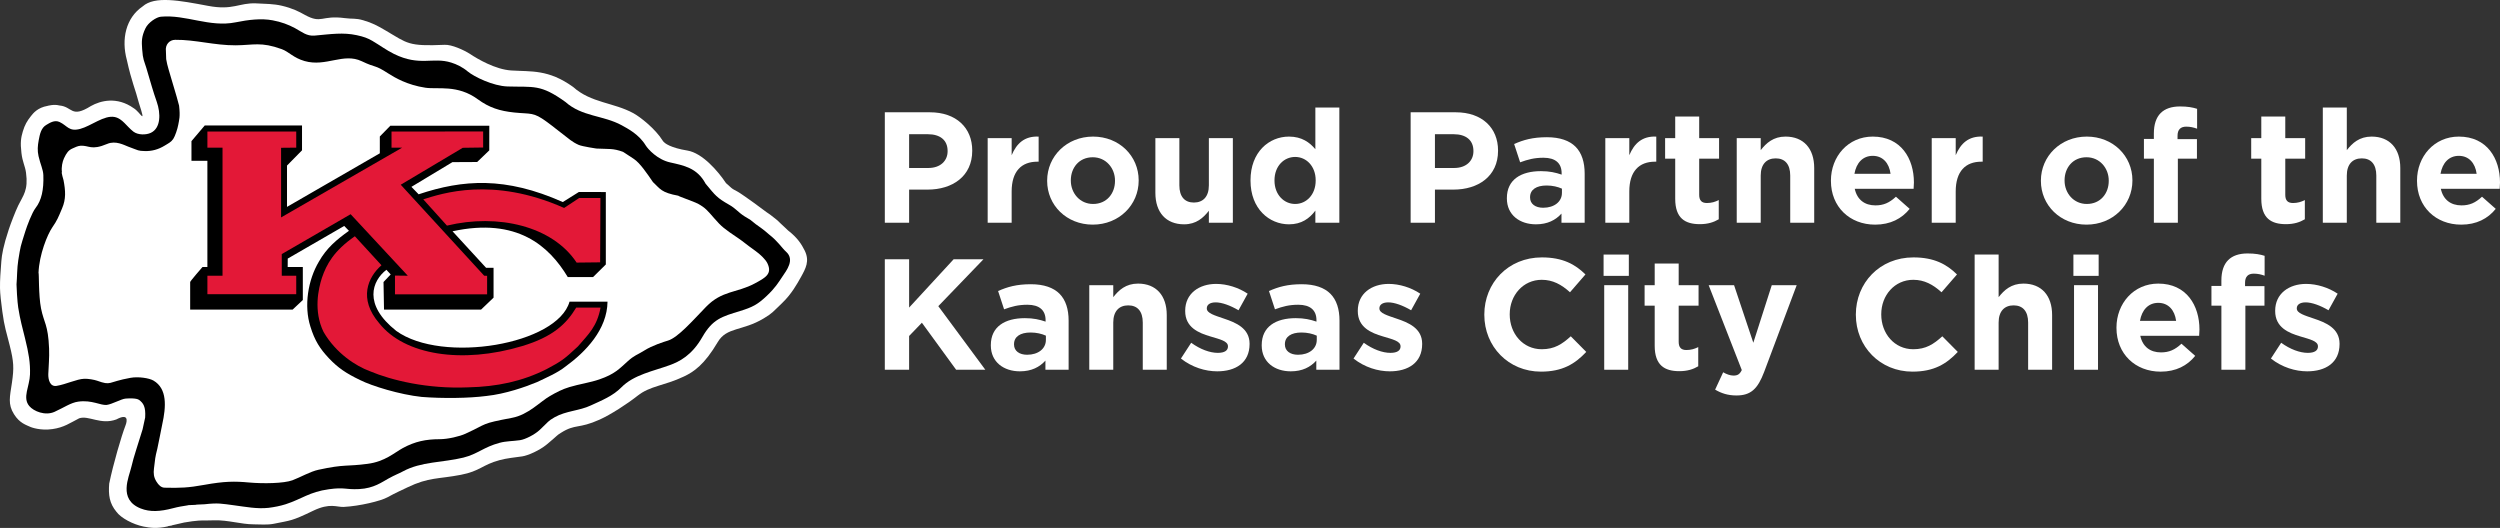
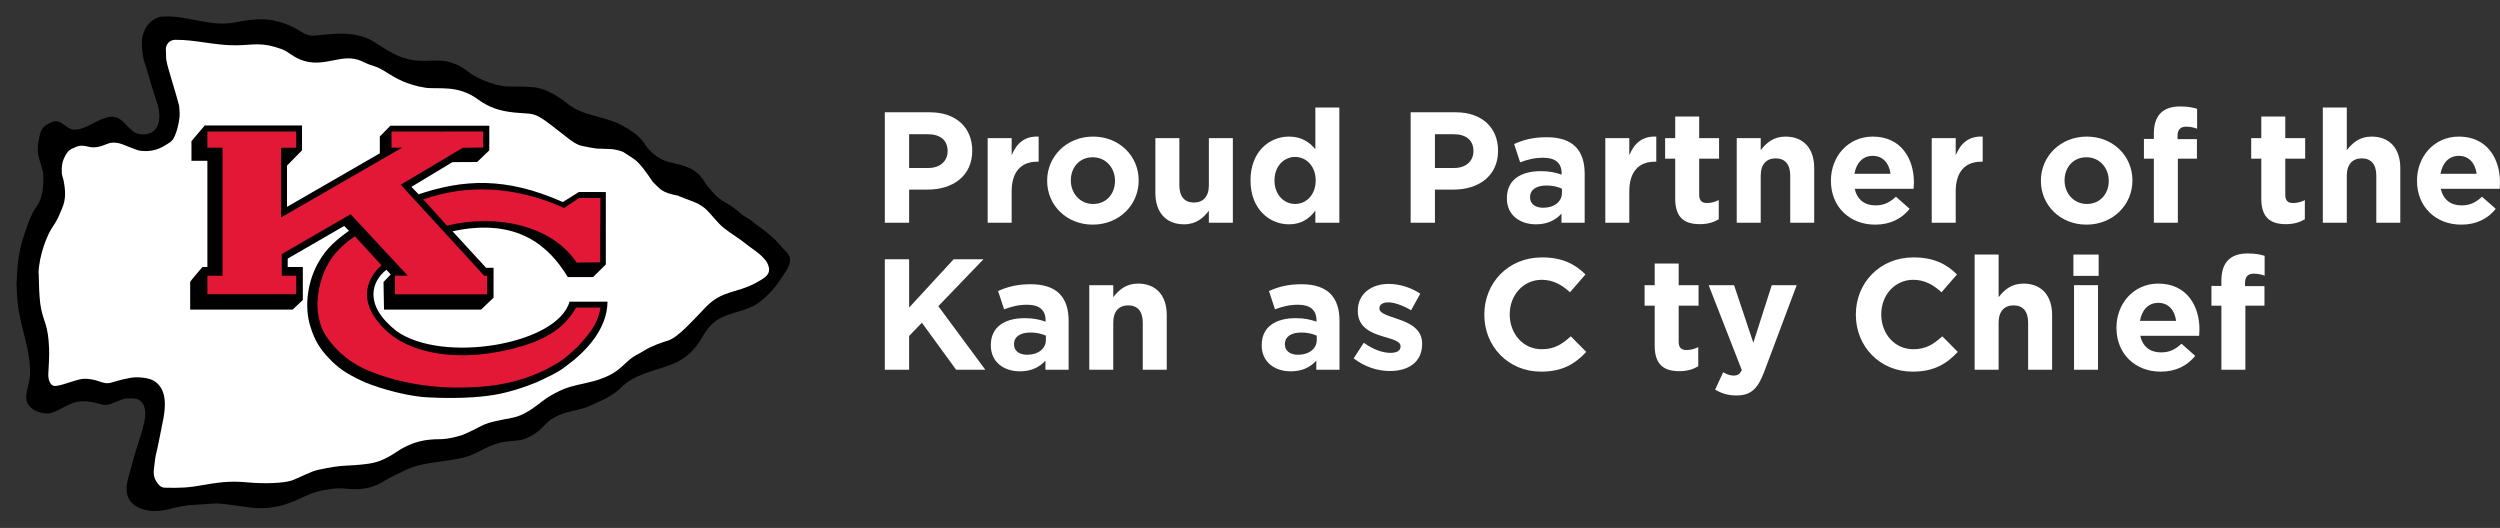
<svg xmlns="http://www.w3.org/2000/svg" id="Layer_2" viewBox="0 0 697.245 147.235">
  <rect x="0" y="0" width="697.245" height="147.235" fill="#333333" stroke="none" />
  <defs>
    <style>.cls-1{fill:#e31837;}.cls-1,.cls-2,.cls-3{stroke-width:0px;}.cls-2{fill:#000;}.cls-3{fill:#fff;}</style>
  </defs>
  <g id="Layer_1-2">
    <path class="cls-3" d="M246.773,31.317h12.586c7.349,0,11.794,4.356,11.794,10.649v.089c0,7.129-5.545,10.825-12.454,10.825h-5.148v9.241h-6.777v-30.805ZM258.918,46.851c3.389,0,5.369-2.024,5.369-4.664v-.088c0-3.037-2.112-4.665-5.5-4.665h-5.237v9.417h5.368Z" />
    <path class="cls-3" d="M275.461,38.534h6.688v4.753c1.364-3.256,3.565-5.368,7.525-5.192v6.997h-.353c-4.444,0-7.173,2.685-7.173,8.317v8.713h-6.688v-23.588Z" />
    <path class="cls-3" d="M292.049,50.46v-.088c0-6.776,5.457-12.277,12.807-12.277,7.305,0,12.717,5.413,12.717,12.189v.088c0,6.777-5.457,12.278-12.806,12.278-7.305,0-12.718-5.413-12.718-12.19ZM310.972,50.46v-.088c0-3.477-2.509-6.513-6.205-6.513-3.828,0-6.116,2.948-6.116,6.425v.088c0,3.477,2.508,6.514,6.205,6.514,3.828,0,6.116-2.949,6.116-6.426Z" />
    <path class="cls-3" d="M322.232,53.804v-15.271h6.689v13.158c0,3.169,1.496,4.797,4.048,4.797s4.181-1.628,4.181-4.797v-13.158h6.689v23.588h-6.689v-3.345c-1.54,1.98-3.521,3.785-6.908,3.785-5.062,0-8.01-3.345-8.01-8.758Z" />
    <path class="cls-3" d="M348.765,50.372v-.088c0-7.877,5.148-12.189,10.737-12.189,3.564,0,5.765,1.628,7.35,3.521v-11.618h6.688v32.125h-6.688v-3.389c-1.629,2.2-3.873,3.829-7.35,3.829-5.501,0-10.737-4.313-10.737-12.19ZM366.94,50.372v-.088c0-3.916-2.597-6.513-5.721-6.513s-5.766,2.553-5.766,6.513v.088c0,3.917,2.641,6.514,5.766,6.514s5.721-2.597,5.721-6.514Z" />
    <path class="cls-3" d="M393.424,31.317h12.586c7.349,0,11.793,4.356,11.793,10.649v.089c0,7.129-5.545,10.825-12.453,10.825h-5.148v9.241h-6.777v-30.805ZM405.569,46.851c3.389,0,5.368-2.024,5.368-4.664v-.088c0-3.037-2.111-4.665-5.5-4.665h-5.236v9.417h5.368Z" />
    <path class="cls-3" d="M420.264,55.344v-.088c0-5.148,3.917-7.524,9.506-7.524,2.376,0,4.092.396,5.765.968v-.396c0-2.772-1.716-4.312-5.061-4.312-2.553,0-4.356.484-6.513,1.276l-1.673-5.104c2.597-1.145,5.149-1.893,9.153-1.893,3.652,0,6.293.969,7.965,2.641,1.761,1.76,2.553,4.356,2.553,7.525v13.686h-6.469v-2.553c-1.629,1.805-3.873,2.993-7.129,2.993-4.445,0-8.098-2.553-8.098-7.218ZM435.622,53.804v-1.188c-1.144-.527-2.64-.88-4.269-.88-2.86,0-4.621,1.145-4.621,3.257v.088c0,1.805,1.496,2.86,3.652,2.86,3.125,0,5.237-1.716,5.237-4.137Z" />
    <path class="cls-3" d="M447.72,38.534h6.689v4.753c1.364-3.256,3.564-5.368,7.524-5.192v6.997h-.352c-4.445,0-7.173,2.685-7.173,8.317v8.713h-6.689v-23.588Z" />
    <path class="cls-3" d="M467.213,55.432v-11.177h-2.816v-5.722h2.816v-6.028h6.688v6.028h5.544v5.722h-5.544v10.077c0,1.54.66,2.288,2.156,2.288,1.231,0,2.332-.308,3.3-.836v5.369c-1.408.836-3.036,1.364-5.28,1.364-4.093,0-6.864-1.629-6.864-7.086Z" />
    <path class="cls-3" d="M484.372,38.534h6.689v3.345c1.54-1.98,3.521-3.784,6.909-3.784,5.061,0,8.009,3.345,8.009,8.757v15.271h-6.688v-13.158c0-3.168-1.496-4.797-4.049-4.797s-4.181,1.629-4.181,4.797v13.158h-6.689v-23.588Z" />
    <path class="cls-3" d="M510.64,50.46v-.088c0-6.732,4.797-12.277,11.661-12.277,7.878,0,11.486,6.117,11.486,12.806,0,.528-.044,1.145-.088,1.761h-16.414c.66,3.036,2.771,4.62,5.765,4.62,2.244,0,3.872-.704,5.721-2.42l3.829,3.388c-2.201,2.729-5.369,4.401-9.639,4.401-7.084,0-12.321-4.973-12.321-12.19ZM527.274,48.48c-.396-2.993-2.157-5.017-4.974-5.017-2.771,0-4.576,1.979-5.104,5.017h10.077Z" />
    <path class="cls-3" d="M538.756,38.534h6.688v4.753c1.364-3.256,3.565-5.368,7.525-5.192v6.997h-.353c-4.444,0-7.173,2.685-7.173,8.317v8.713h-6.688v-23.588Z" />
    <path class="cls-3" d="M569.203,50.46v-.088c0-6.776,5.457-12.277,12.807-12.277,7.305,0,12.717,5.413,12.717,12.189v.088c0,6.777-5.457,12.278-12.806,12.278-7.305,0-12.718-5.413-12.718-12.19ZM588.126,50.46v-.088c0-3.477-2.509-6.513-6.205-6.513-3.828,0-6.116,2.948-6.116,6.425v.088c0,3.477,2.508,6.514,6.205,6.514,3.828,0,6.116-2.949,6.116-6.426Z" />
    <path class="cls-3" d="M600.707,44.255h-2.771v-5.501h2.771v-1.496c0-2.597.66-4.489,1.893-5.721,1.232-1.232,3.037-1.849,5.413-1.849,2.112,0,3.521.264,4.753.66v5.545c-.969-.353-1.893-.572-3.037-.572-1.54,0-2.42.792-2.42,2.553v.924h5.412v5.457h-5.324v17.866h-6.689v-17.866Z" />
    <path class="cls-3" d="M630.671,55.432v-11.177h-2.816v-5.722h2.816v-6.028h6.688v6.028h5.545v5.722h-5.545v10.077c0,1.54.66,2.288,2.156,2.288,1.232,0,2.332-.308,3.301-.836v5.369c-1.408.836-3.036,1.364-5.281,1.364-4.092,0-6.864-1.629-6.864-7.086Z" />
    <path class="cls-3" d="M647.83,29.997h6.689v11.882c1.54-1.98,3.521-3.784,6.908-3.784,5.062,0,8.01,3.345,8.01,8.757v15.271h-6.689v-13.158c0-3.168-1.496-4.797-4.049-4.797s-4.18,1.629-4.18,4.797v13.158h-6.689V29.997Z" />
    <path class="cls-3" d="M674.098,50.46v-.088c0-6.732,4.797-12.277,11.662-12.277,7.877,0,11.485,6.117,11.485,12.806,0,.528-.044,1.145-.088,1.761h-16.415c.66,3.036,2.773,4.62,5.766,4.62,2.244,0,3.872-.704,5.721-2.42l3.828,3.388c-2.2,2.729-5.369,4.401-9.637,4.401-7.086,0-12.322-4.973-12.322-12.19ZM690.732,48.48c-.396-2.993-2.156-5.017-4.973-5.017-2.772,0-4.577,1.979-5.105,5.017h10.078Z" />
    <path class="cls-3" d="M246.773,72.317h6.777v13.466l12.409-13.466h8.318l-12.586,13.07,13.113,17.734h-8.141l-9.55-13.114-3.564,3.697v9.417h-6.777v-30.805Z" />
    <path class="cls-3" d="M276.341,96.344v-.088c0-5.148,3.917-7.524,9.505-7.524,2.377,0,4.093.396,5.766.968v-.396c0-2.772-1.717-4.312-5.062-4.312-2.552,0-4.356.484-6.513,1.276l-1.672-5.104c2.596-1.145,5.148-1.893,9.152-1.893,3.653,0,6.293.969,7.966,2.641,1.761,1.76,2.552,4.356,2.552,7.525v13.686h-6.469v-2.553c-1.628,1.805-3.872,2.993-7.129,2.993-4.444,0-8.097-2.553-8.097-7.218ZM291.699,94.804v-1.188c-1.145-.527-2.641-.88-4.27-.88-2.859,0-4.62,1.145-4.62,3.257v.088c0,1.805,1.496,2.86,3.652,2.86,3.124,0,5.237-1.716,5.237-4.137Z" />
    <path class="cls-3" d="M303.797,79.534h6.689v3.345c1.54-1.98,3.521-3.784,6.908-3.784,5.062,0,8.01,3.345,8.01,8.757v15.271h-6.689v-13.158c0-3.168-1.496-4.797-4.049-4.797s-4.18,1.629-4.18,4.797v13.158h-6.689v-23.588Z" />
-     <path class="cls-3" d="M329.36,99.998l2.86-4.401c2.553,1.849,5.236,2.816,7.438,2.816,1.936,0,2.816-.704,2.816-1.76v-.088c0-1.452-2.289-1.937-4.885-2.729-3.301-.969-7.041-2.509-7.041-7.085v-.088c0-4.797,3.873-7.481,8.625-7.481,2.992,0,6.249,1.012,8.801,2.729l-2.552,4.62c-2.333-1.364-4.665-2.2-6.381-2.2-1.628,0-2.464.704-2.464,1.629v.088c0,1.32,2.244,1.936,4.796,2.816,3.301,1.1,7.13,2.685,7.13,6.997v.088c0,5.236-3.917,7.613-9.021,7.613-3.301,0-6.998-1.101-10.122-3.564Z" />
    <path class="cls-3" d="M351.889,96.344v-.088c0-5.148,3.916-7.524,9.505-7.524,2.376,0,4.093.396,5.765.968v-.396c0-2.772-1.716-4.312-5.061-4.312-2.553,0-4.356.484-6.513,1.276l-1.673-5.104c2.598-1.145,5.149-1.893,9.154-1.893,3.652,0,6.293.969,7.965,2.641,1.76,1.76,2.553,4.356,2.553,7.525v13.686h-6.469v-2.553c-1.629,1.805-3.873,2.993-7.13,2.993-4.444,0-8.097-2.553-8.097-7.218ZM367.246,94.804v-1.188c-1.144-.527-2.64-.88-4.268-.88-2.861,0-4.621,1.145-4.621,3.257v.088c0,1.805,1.496,2.86,3.652,2.86,3.125,0,5.236-1.716,5.236-4.137Z" />
-     <path class="cls-3" d="M377.496,99.998l2.861-4.401c2.553,1.849,5.236,2.816,7.437,2.816,1.937,0,2.816-.704,2.816-1.76v-.088c0-1.452-2.288-1.937-4.884-2.729-3.301-.969-7.041-2.509-7.041-7.085v-.088c0-4.797,3.872-7.481,8.625-7.481,2.992,0,6.248,1.012,8.801,2.729l-2.553,4.62c-2.332-1.364-4.664-2.2-6.381-2.2-1.628,0-2.464.704-2.464,1.629v.088c0,1.32,2.244,1.936,4.796,2.816,3.301,1.1,7.13,2.685,7.13,6.997v.088c0,5.236-3.917,7.613-9.021,7.613-3.3,0-6.997-1.101-10.122-3.564Z" />
+     <path class="cls-3" d="M377.496,99.998l2.861-4.401c2.553,1.849,5.236,2.816,7.437,2.816,1.937,0,2.816-.704,2.816-1.76v-.088c0-1.452-2.288-1.937-4.884-2.729-3.301-.969-7.041-2.509-7.041-7.085v-.088c0-4.797,3.872-7.481,8.625-7.481,2.992,0,6.248,1.012,8.801,2.729l-2.553,4.62c-2.332-1.364-4.664-2.2-6.381-2.2-1.628,0-2.464.704-2.464,1.629v.088c0,1.32,2.244,1.936,4.796,2.816,3.301,1.1,7.13,2.685,7.13,6.997c0,5.236-3.917,7.613-9.021,7.613-3.3,0-6.997-1.101-10.122-3.564Z" />
    <path class="cls-3" d="M413.973,87.807v-.088c0-8.757,6.601-15.93,16.062-15.93,5.809,0,9.285,1.936,12.146,4.752l-4.312,4.973c-2.376-2.156-4.797-3.477-7.878-3.477-5.192,0-8.933,4.312-8.933,9.594v.088c0,5.281,3.652,9.682,8.933,9.682,3.521,0,5.678-1.408,8.098-3.608l4.312,4.356c-3.168,3.389-6.689,5.501-12.63,5.501-9.065,0-15.798-6.997-15.798-15.843Z" />
-     <path class="cls-3" d="M447.236,70.997h7.041v5.941h-7.041v-5.941ZM447.412,79.534h6.689v23.588h-6.689v-23.588Z" />
    <path class="cls-3" d="M461.492,96.432v-11.177h-2.816v-5.722h2.816v-6.028h6.689v6.028h5.544v5.722h-5.544v10.077c0,1.54.659,2.288,2.156,2.288,1.231,0,2.332-.308,3.3-.836v5.369c-1.408.836-3.036,1.364-5.28,1.364-4.093,0-6.865-1.629-6.865-7.086Z" />
    <path class="cls-3" d="M494.143,79.534h6.953l-9.065,24.16c-1.805,4.797-3.741,6.601-7.745,6.601-2.42,0-4.225-.616-5.941-1.628l2.244-4.841c.881.528,1.98.924,2.861.924,1.144,0,1.76-.352,2.332-1.54l-9.241-23.676h7.085l5.369,16.062,5.148-16.062Z" />
    <path class="cls-3" d="M517.592,87.807v-.088c0-8.757,6.6-15.93,16.062-15.93,5.81,0,9.286,1.936,12.146,4.752l-4.312,4.973c-2.376-2.156-4.797-3.477-7.877-3.477-5.193,0-8.934,4.312-8.934,9.594v.088c0,5.281,3.652,9.682,8.934,9.682,3.521,0,5.677-1.408,8.098-3.608l4.312,4.356c-3.169,3.389-6.689,5.501-12.63,5.501-9.065,0-15.798-6.997-15.798-15.843Z" />
    <path class="cls-3" d="M550.724,70.997h6.688v11.882c1.541-1.98,3.521-3.784,6.909-3.784,5.061,0,8.009,3.345,8.009,8.757v15.271h-6.688v-13.158c0-3.168-1.496-4.797-4.049-4.797s-4.181,1.629-4.181,4.797v13.158h-6.688v-32.125Z" />
    <path class="cls-3" d="M578.268,70.997h7.041v5.941h-7.041v-5.941ZM578.443,79.534h6.688v23.588h-6.688v-23.588Z" />
    <path class="cls-3" d="M590.278,91.46v-.088c0-6.732,4.797-12.277,11.661-12.277,7.878,0,11.486,6.117,11.486,12.806,0,.528-.044,1.145-.088,1.761h-16.414c.66,3.036,2.771,4.62,5.765,4.62,2.244,0,3.872-.704,5.721-2.42l3.829,3.388c-2.201,2.729-5.369,4.401-9.639,4.401-7.084,0-12.321-4.973-12.321-12.19ZM606.913,89.48c-.396-2.993-2.157-5.017-4.974-5.017-2.771,0-4.576,1.979-5.104,5.017h10.077Z" />
    <path class="cls-3" d="M619.539,85.255h-2.773v-5.501h2.773v-1.496c0-2.597.66-4.489,1.892-5.721s3.036-1.849,5.413-1.849c2.112,0,3.521.264,4.752.66v5.545c-.968-.353-1.892-.572-3.036-.572-1.54,0-2.42.792-2.42,2.553v.924h5.413v5.457h-5.325v17.866h-6.688v-17.866Z" />
-     <path class="cls-3" d="M633.354,99.998l2.86-4.401c2.553,1.849,5.237,2.816,7.438,2.816,1.937,0,2.816-.704,2.816-1.76v-.088c0-1.452-2.288-1.937-4.885-2.729-3.301-.969-7.041-2.509-7.041-7.085v-.088c0-4.797,3.872-7.481,8.625-7.481,2.993,0,6.249,1.012,8.802,2.729l-2.553,4.62c-2.332-1.364-4.664-2.2-6.381-2.2-1.629,0-2.465.704-2.465,1.629v.088c0,1.32,2.244,1.936,4.797,2.816,3.301,1.1,7.129,2.685,7.129,6.997v.088c0,5.236-3.916,7.613-9.021,7.613-3.3,0-6.996-1.101-10.121-3.564Z" />
-     <path class="cls-3" d="M8.632,119.133c-1.359-.629-3.145-1.092-4.717-3.597-1.786-2.827-1.157-4.891-.585-8.789.598-4.138.536-5.801-.624-10.417-.935-3.773-1.471-5.068-2.056-9.444-.364-2.703-.621-4.979-.647-6.518-.031-2.261.133-4.387.377-7.558.133-1.762.554-4.252,2.064-8.805.491-1.497,1.83-5.031,2.654-6.716,1.37-2.817,2.835-4.2,2.157-9.143-.265-1.913-.982-2.932-1.276-5.484-.341-2.895-.146-4.252.395-6.034.535-1.788,1.177-2.896,2.272-4.268.642-.806,1.843-2.339,4.608-2.828,0,0,1.819-.53,3.303-.114,3.748.327,3.199,3.649,8.792.161,2.667-1.507,7.256-2.713,11.89.567,1.975,1.169,3.623,5.156,1.505-1.409-1.005-3.898-2.014-5.858-3.365-11.997-1.585-5.811-.301-11.737,4.398-14.944,3.381-3.004,10.263-1.658,18.229-.164,7.001,1.333,8.649-.891,13.408-.691,2.68.127,4.956.14,7.158.655,3.038.717,4.753,1.609,6.44,2.552,4.766,2.617,4.491.026,11.163.907,2.126.288,2.976-.039,5.133.603,2.489.717,4.041,1.546,6.25,2.856,6.175,3.62,6.188,4.439,16.482,3.987,1.905-.088,5.294,1.406,7.132,2.602,2.043,1.362,7.012,4.268,11.396,4.553,5.59.364,10.362-.364,17.249,4.579,5.037,4.517,11.282,4.304,16.873,7.36,1.788.977,6.076,4.288,8.181,7.698.455.738,2.284,1.949,6.869,2.703,4.124.691,8.449,5.635,10.746,9.081,2.968,2.755,1.232.894,5.292,3.732,1.959,1.388,2.952,2.079,4.87,3.524,2.5,1.887.9.515,3.888,2.895.551.437,1.284,1.268,3.285,3.077,2.583,2.001,3.716,3.79,4.595,5.551,1.466,2.952.291,5.027-1.07,7.48-1.003,1.799-2.604,4.693-5.172,7.147-2.838,2.703-2.625,2.775-5.208,4.34-5.894,3.545-10.297,2.349-12.792,6.591-3.685,6.263-6.653,8.285-9.434,9.595-5.598,2.651-9.364,2.552-12.924,5.369-2.893,2.287-7.483,5.255-10.578,6.653-5.962,2.677-6.697,1.107-10.778,3.675-1.383.868-.497.364-3.987,3.27-2.006,1.658-5.213,3.067-6.799,3.306-2.074.291-4.377.515-6.321,1.045-4.886,1.32-5.426,3.056-10.822,4.101-6.295,1.222-8.899.613-14.913,3.509-1.564.754-3.274,1.507-5.569,2.765-1.887,1.034-7.706,2.443-12.184,2.682-1.954.098-3.779-1.211-8.519,1.066-6.1,2.947-6.188,2.646-11.025,3.639-1.767.348-3.748.161-5.585.151-3.516-.015-7.181-1.232-10.942-1.123-3.857.13-2.963-.109-6.169.265l-2.272.353-3.345.769c0,.125-1.227.171-1.227.312-3.074.681-4.904.406-6.703.052-3.02-.603-6.37-2.428-7.586-4.101-1.998-2.402-2.274-4.715-2.037-7.875,1.128-5.495,3.436-13.333,4.509-16.124,0,0,1.767-4.065-2.513-1.788-4.34,1.612-7.737-1.216-10.372-.312-2.602,1.321-4.2,2.542-7.451,3.005-3.376.504-5.993-.541-5.993-.541" />
    <path class="cls-2" d="M57.019,140.642h0c3.891-.442,4.824-.161,8.306.291,3.246.426,6.357,1.055,9.577.702,1.604-.203,3.197-.505,4.774-1.003,4.509-1.461,6.604-3.436,12.03-4.179,4.497-.629,4.497.141,8.446-.047,4.132-.202,6.42-1.991,8.163-2.931,2.105-1.159,2.667-1.258,4.067-2.012,5.107-2.77,11.108-2.427,16.849-3.836,4.031-1.008,5.608-2.921,10.118-4.127,1.786-.493,3.748-.452,5.666-.733,1.465-.213,4.064-1.517,5.509-2.864,2.485-2.329,2.214-2.417,4.145-3.525,3.226-1.824,6.874-1.772,10.118-3.305,3.02-1.398,6.112-2.604,8.514-5.042,3.472-3.535,8.964-4.533,13.483-6.191,2.661-.967,6.152-2.693,9.081-7.813,2.874-5.016,5.421-5.723,10.541-7.282,3.389-1.045,4.871-1.772,7.48-4.262,2.365-2.24,3.207-3.685,4.262-5.255,1.211-1.804,3.602-4.782,1.071-7.033-1.118-.993-2.235-2.853-4.632-4.72-1.829-1.659-3.347-2.578-3.846-2.979-2.77-2.188-.436-.478-3.082-2.152-1.877-1.195-2.391-2.162-4.314-3.244-3.446-1.965-3.799-2.542-6.56-5.874-2.386-4.454-6.126-5.068-9.886-5.926-3.623-.805-6.201-3.748-6.817-4.74-1.923-3.145-5.05-4.704-6.697-5.624-5.143-2.802-11.061-2.365-15.697-6.503-6.968-5.016-8.803-4.086-16.142-4.315-4.044-.125-9.353-2.729-11.087-4.173-1.442-1.222-3.121-2.027-4.616-2.49-5.172-1.622-8.717,1.143-15.944-2.402-2.113-1.034-4.018-2.466-6.092-3.675-1.297-.741-2.284-1.12-4.301-1.56-3.831-.829-7.158-.301-11.794.114-2.167.174-3.457-.995-5.457-2.09-1.835-.98-3.797-1.723-6.225-2.175-3.134-.592-6.7-.177-10.351.567-7.228,1.458-13.868-2.228-20.831-1.572-1.187.098-3.527,1.596-4.307,3.282-1.063,2.238-1.063,3.548-.899,5.762.208,3.015.566,3.233,1.151,5.193,1.263,4.262,1.897,6.58,2.911,9.46,1.175,3.332,1.143,7.381-1.648,8.691-1.346.629-3.571.629-4.837-.327-1.954-1.507-3.038-3.633-5.24-4.09-2.955-.577-6.502,2.479-9.626,3.321-3.15.831-3.548-.894-5.736-1.924-1.448-.681-2.848.317-3.659.78-1.479.832-1.837,2.526-2.17,4.341-.27,1.461-.403,2.817-.039,4.413.522,2.303,1.284,3.685,1.341,5.297.143,4.049-.509,7.017-2.157,9.133-1.058,1.367-2.422,5.104-2.861,6.487-1.448,4.642-1.276,3.826-1.981,8.124-.353,2.204-.304,4.668-.486,6.721-.031.374.239,5.052.473,6.44.546,3.457,1.183,5.681,1.905,8.602,1.037,4.184,1.479,6.815,1.383,10.058-.098,3.337-2.188,6.456-.2,8.821,1.219,1.455,4.421,2.781,7.025,1.621,2.628-1.185,4.564-2.578,6.64-2.853,3.81-.53,6.268,1.118,7.937.915,1.458-.177,4.031-1.648,5.237-1.762.964-.072,3.064-.171,3.8.38,1.157.879,1.874,1.861,1.679,4.907,0,.036-.71,3.233-.71,3.27-1.203,3.997-2.511,7.698-3.127,10.453-.655,2.88-3.766,9.081,2.565,11.622,2.661,1.066,5.479.868,8.969-.042,1.767-.463,2.503-.541,4.155-.816,0-.125,2.48-.073,2.48-.203l2.201-.099Z" />
    <path class="cls-3" d="M176.776,44.321c1.71,1.133,3.672,4.039,5.327,6.456,2.025,1.861,2.207,2.931,7.212,3.836-.967-.177,4.504,1.72,5.325,2.188,2.147,1.195,2.697,1.949,4.61,4.137,1.97,2.277,2.755,2.88,6.732,5.557,1.554,1.06,1.814,1.424,4.771,3.534,1.206.868,2.745,2.277,3.29,3.436,1.393,2.942-.562,3.987-3.581,5.609-4.975,2.666-9.086,1.902-13.562,6.518-3.737,3.862-7.825,8.55-10.586,9.392-1.208.364-4.39,1.372-6.565,2.744-2.157,1.347-2.773,1.305-4.712,3.057-2.295,2.064-3.579,3.545-7.81,5.005-2.604.915-5.673,1.331-8.402,2.162-2.025.603-3.628,1.461-5.44,2.49-2.737,1.575-6.042,5.245-10.572,6.087-8.979,1.7-6.596,1.512-13.005,4.439-1.582.732-4.878,1.523-7.175,1.523-3.854,0-6.861.629-10.25,2.453-2.464,1.336-4.98,3.774-9.835,4.413-5.988.806-6.315.042-13.743,1.663-2.264.479-5.112,2.136-7.256,2.932-2.414.878-8.106.977-12.124.613-3.924-.364-6.817-.364-12.477.665-4.395.806-6.76.894-11.038.785-.948-.015-1.679-.707-2.295-1.726-.749-1.222-.842-2.277-.673-3.623.346-2.801.283-2.942.944-5.546.202-.79,1.182-5.951,1.359-6.742,1.1-4.969,1.432-9.975-2.44-12.236-1.208-.707-4.213-1.159-6.396-.769-6.56,1.179-5.183,2.287-9.377.79-.71-.25-2.49-.577-3.522-.525-2.108.072-5.094,1.559-7.742,1.985-1.861.291-2.339-1.799-2.295-3.295.083-2.313.322-4.527.221-7.116-.27-6.784-1.448-7.147-2.251-11.222-.73-3.711-.522-10.011-.699-9.835.182-5.182,2.508-10.78,3.836-12.719,1.39-2.012,1.692-2.838,2.742-5.333,1.12-2.599.962-4.917.395-7.869-.005-.062-.691-2.24-.444-2.24-.19-1.383.143-2.906.577-3.847.712-1.523,1.265-2.266,2.396-2.754.691-.317,1.427-.681,2.183-.744,2.428-.166,2.924,1.409,7.483-.515,2.36-1.008,4.704.338,5.855.764,3.171,1.159,2.617,1.159,4.629,1.232,1.918.062,3.756-.426,5.536-1.517,1.024-.629,1.791-.972,2.389-1.866.522-.764,1.214-2.864,1.403-3.971.226-1.321.59-2.163.226-5.307-1.013-3.888-1.385-4.72-2.069-7.194-.561-2.017-1.24-3.924-1.528-5.775,0-.026-.075-2.225-.075-2.225-.247-1.837.993-3.16,2.578-3.171,5.64-.065,10.942,1.572,16.909,1.533,4.925-.036,7.015-1.045,12.818,1.071,2.019.738,3.212,2.412,6.378,3.321,6.003,1.71,10.785-2.391,15.928.047,4.27,2.037,3.371.806,7.389,3.4,1.882,1.206,5.364,3.243,10.365,3.987,3.459.525,8.943-.93,14.608,3.218,3.176,2.329,6.094,3.269,10.162,3.695,4.787.494,5.258-.187,9.039,2.568,2.773,2.038,1.999,1.586,4.811,3.701,1.268.951,2.256,1.923,4.099,2.75,1.05.478,5.083,1.034,4.964,1.034,3.576.187,4.59-.114,7.433.92-.07-.067,3.664,2.402,3.017,1.97" />
    <path class="cls-2" d="M53.038,78.684v7.662h28.575l2.843-2.667v-9.221h-4.22l.013-2.339,15.755-9.106,1.32,1.362c-3.521,2.501-6.258,4.855-8.363,8.551-3.1,5.193-4.221,12.412-2.391,18.151,1.195,3.899,2.661,6.201,5.232,8.914,2.472,2.578,4.592,4.065,8.623,6.004,3.309,1.669,11.106,4.06,17.169,4.704,5.874.463,13.213.374,18.073-.265,5.328-.567,10.835-2.516,14.138-3.878,2.659-1.294,5.595-2.5,7.854-4.288,5.691-4.122,11.69-10.365,11.778-18.135h-10.596c-3.345,11.96-35.475,17.408-48.317,8.161-9.364-7.418-6.705-13.998-2.755-17.054l1.195,1.294-2.001,2.126.141,7.688h27.065l3.485-3.332v-8.327h-2.082l-9.359-10.187c17.987-3.898,26.899,4.06,32.144,12.776h7.048l3.561-3.519v-20.199l-7.516-.015-4.489,2.807c-15.968-7.121-27.811-6.315-40.2-2.162l-2.017-2.079,11.438-6.893,6.9-.036,3.376-3.244.013-6.871h-27.608l-2.929,2.994v4.693l-25.885,14.944v-11.524l4.187-4.252v-6.929h-27.13l-3.703,4.366v5.484h4.441v29.618h-1.359s-3.636,4.153-3.446,4.226" />
    <polygon class="cls-1" points="57.843 36.69 82.619 36.69 82.619 41.176 78.393 41.218 78.393 60.637 112.176 41.176 109.195 41.176 109.195 36.69 134.748 36.664 134.748 41.139 129.062 41.218 111.763 51.52 135.044 76.901 135.855 76.922 135.855 82.093 110.159 82.093 110.159 76.859 113.73 76.901 97.789 59.742 78.582 70.861 78.582 76.901 82.619 76.901 82.619 82.057 57.843 82.057 57.843 76.901 62.061 76.901 62.061 41.176 57.843 41.176 57.843 36.69" />
    <path class="cls-1" d="M167.495,85.789h-6.794c-2.729,4.543-6.495,8.166-15.118,10.744-16.709,5.016-32.77,2.516-39.813-6.378-5.894-6.866-3.139-12.88.621-16.176l-7.42-8.088c-5.887,4.065-7.906,7.864-9.177,11.56-.998,3.072-2.402,9.283.442,15.12,3.483,6.009,9.094,9.533,12.854,10.926,6.149,2.594,16.15,5.006,27.432,4.533,8.08-.177,15.144-1.663,21.94-5.094,3.95-2.126,4.756-2.594,8.703-6.305,2.958-3.42,5.346-5.557,6.329-10.843" />
    <path class="cls-1" d="M118.05,55.595c5.045-1.575,19.272-6.492,39.276,2.402l4.22-2.781h5.91l-.076,17.948-6.565.073c-6.705-10.173-21.935-13.744-36.161-10.313l-6.604-7.329Z" />
  </g>
</svg>